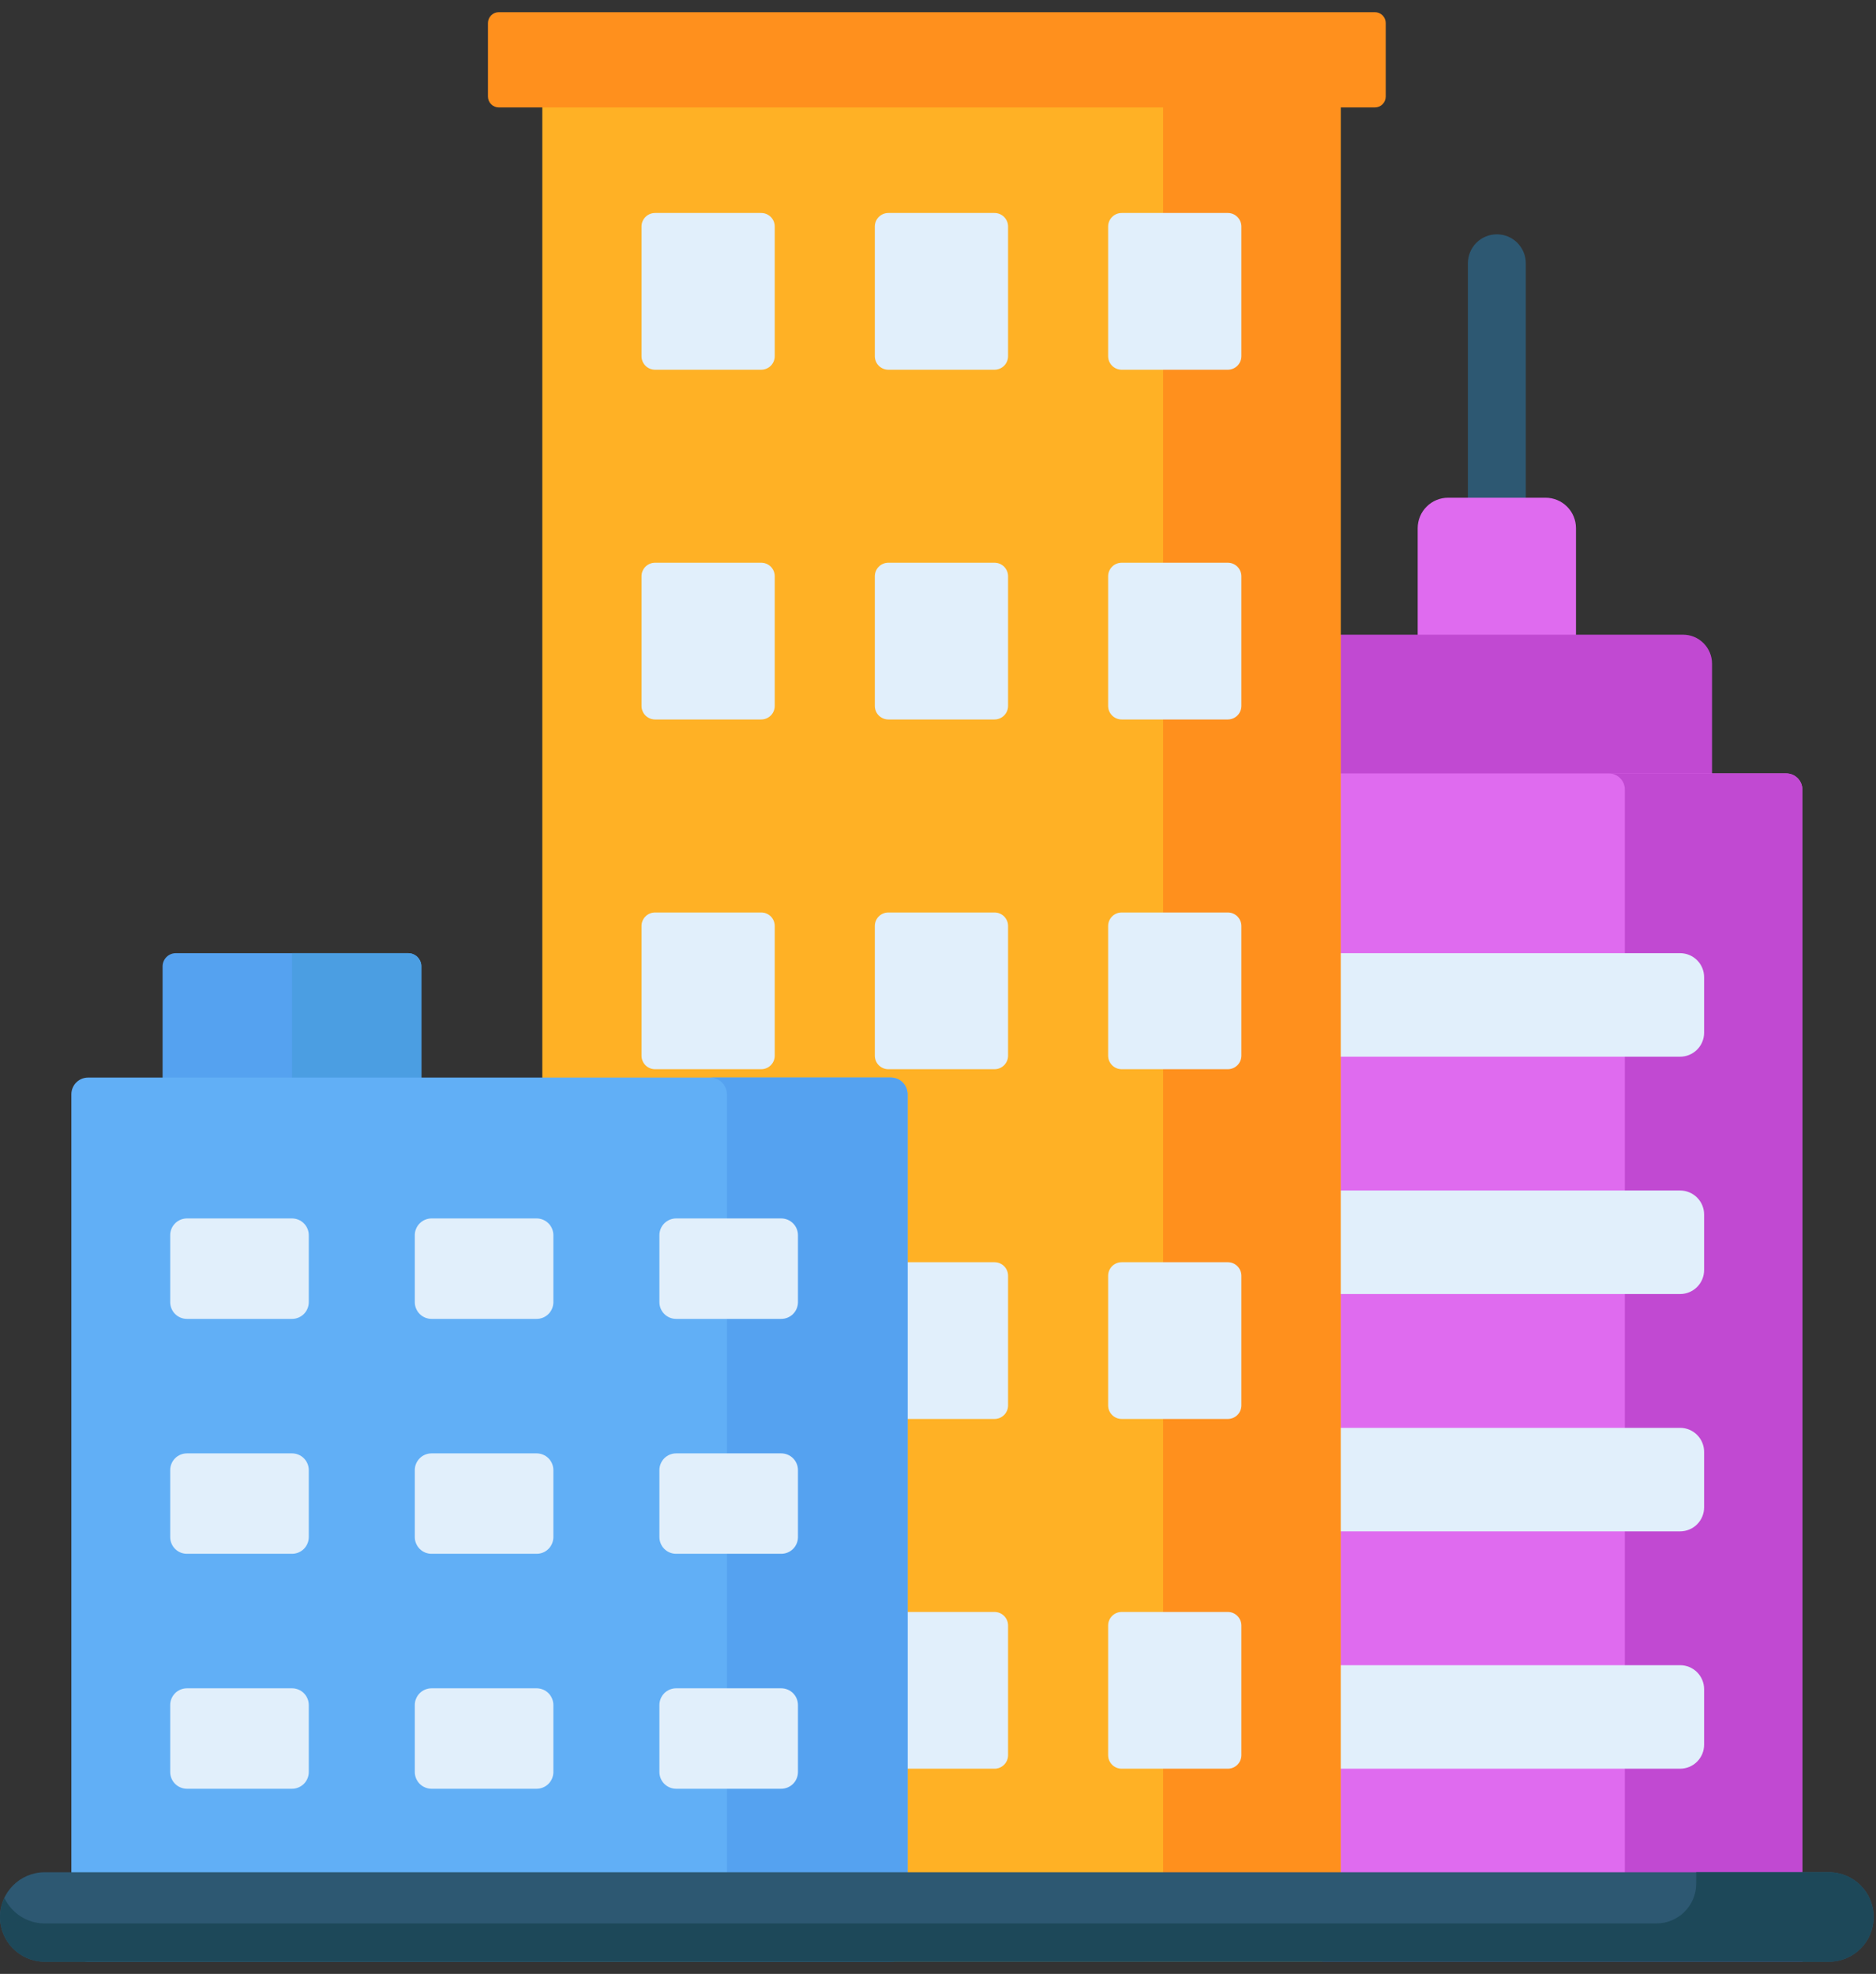
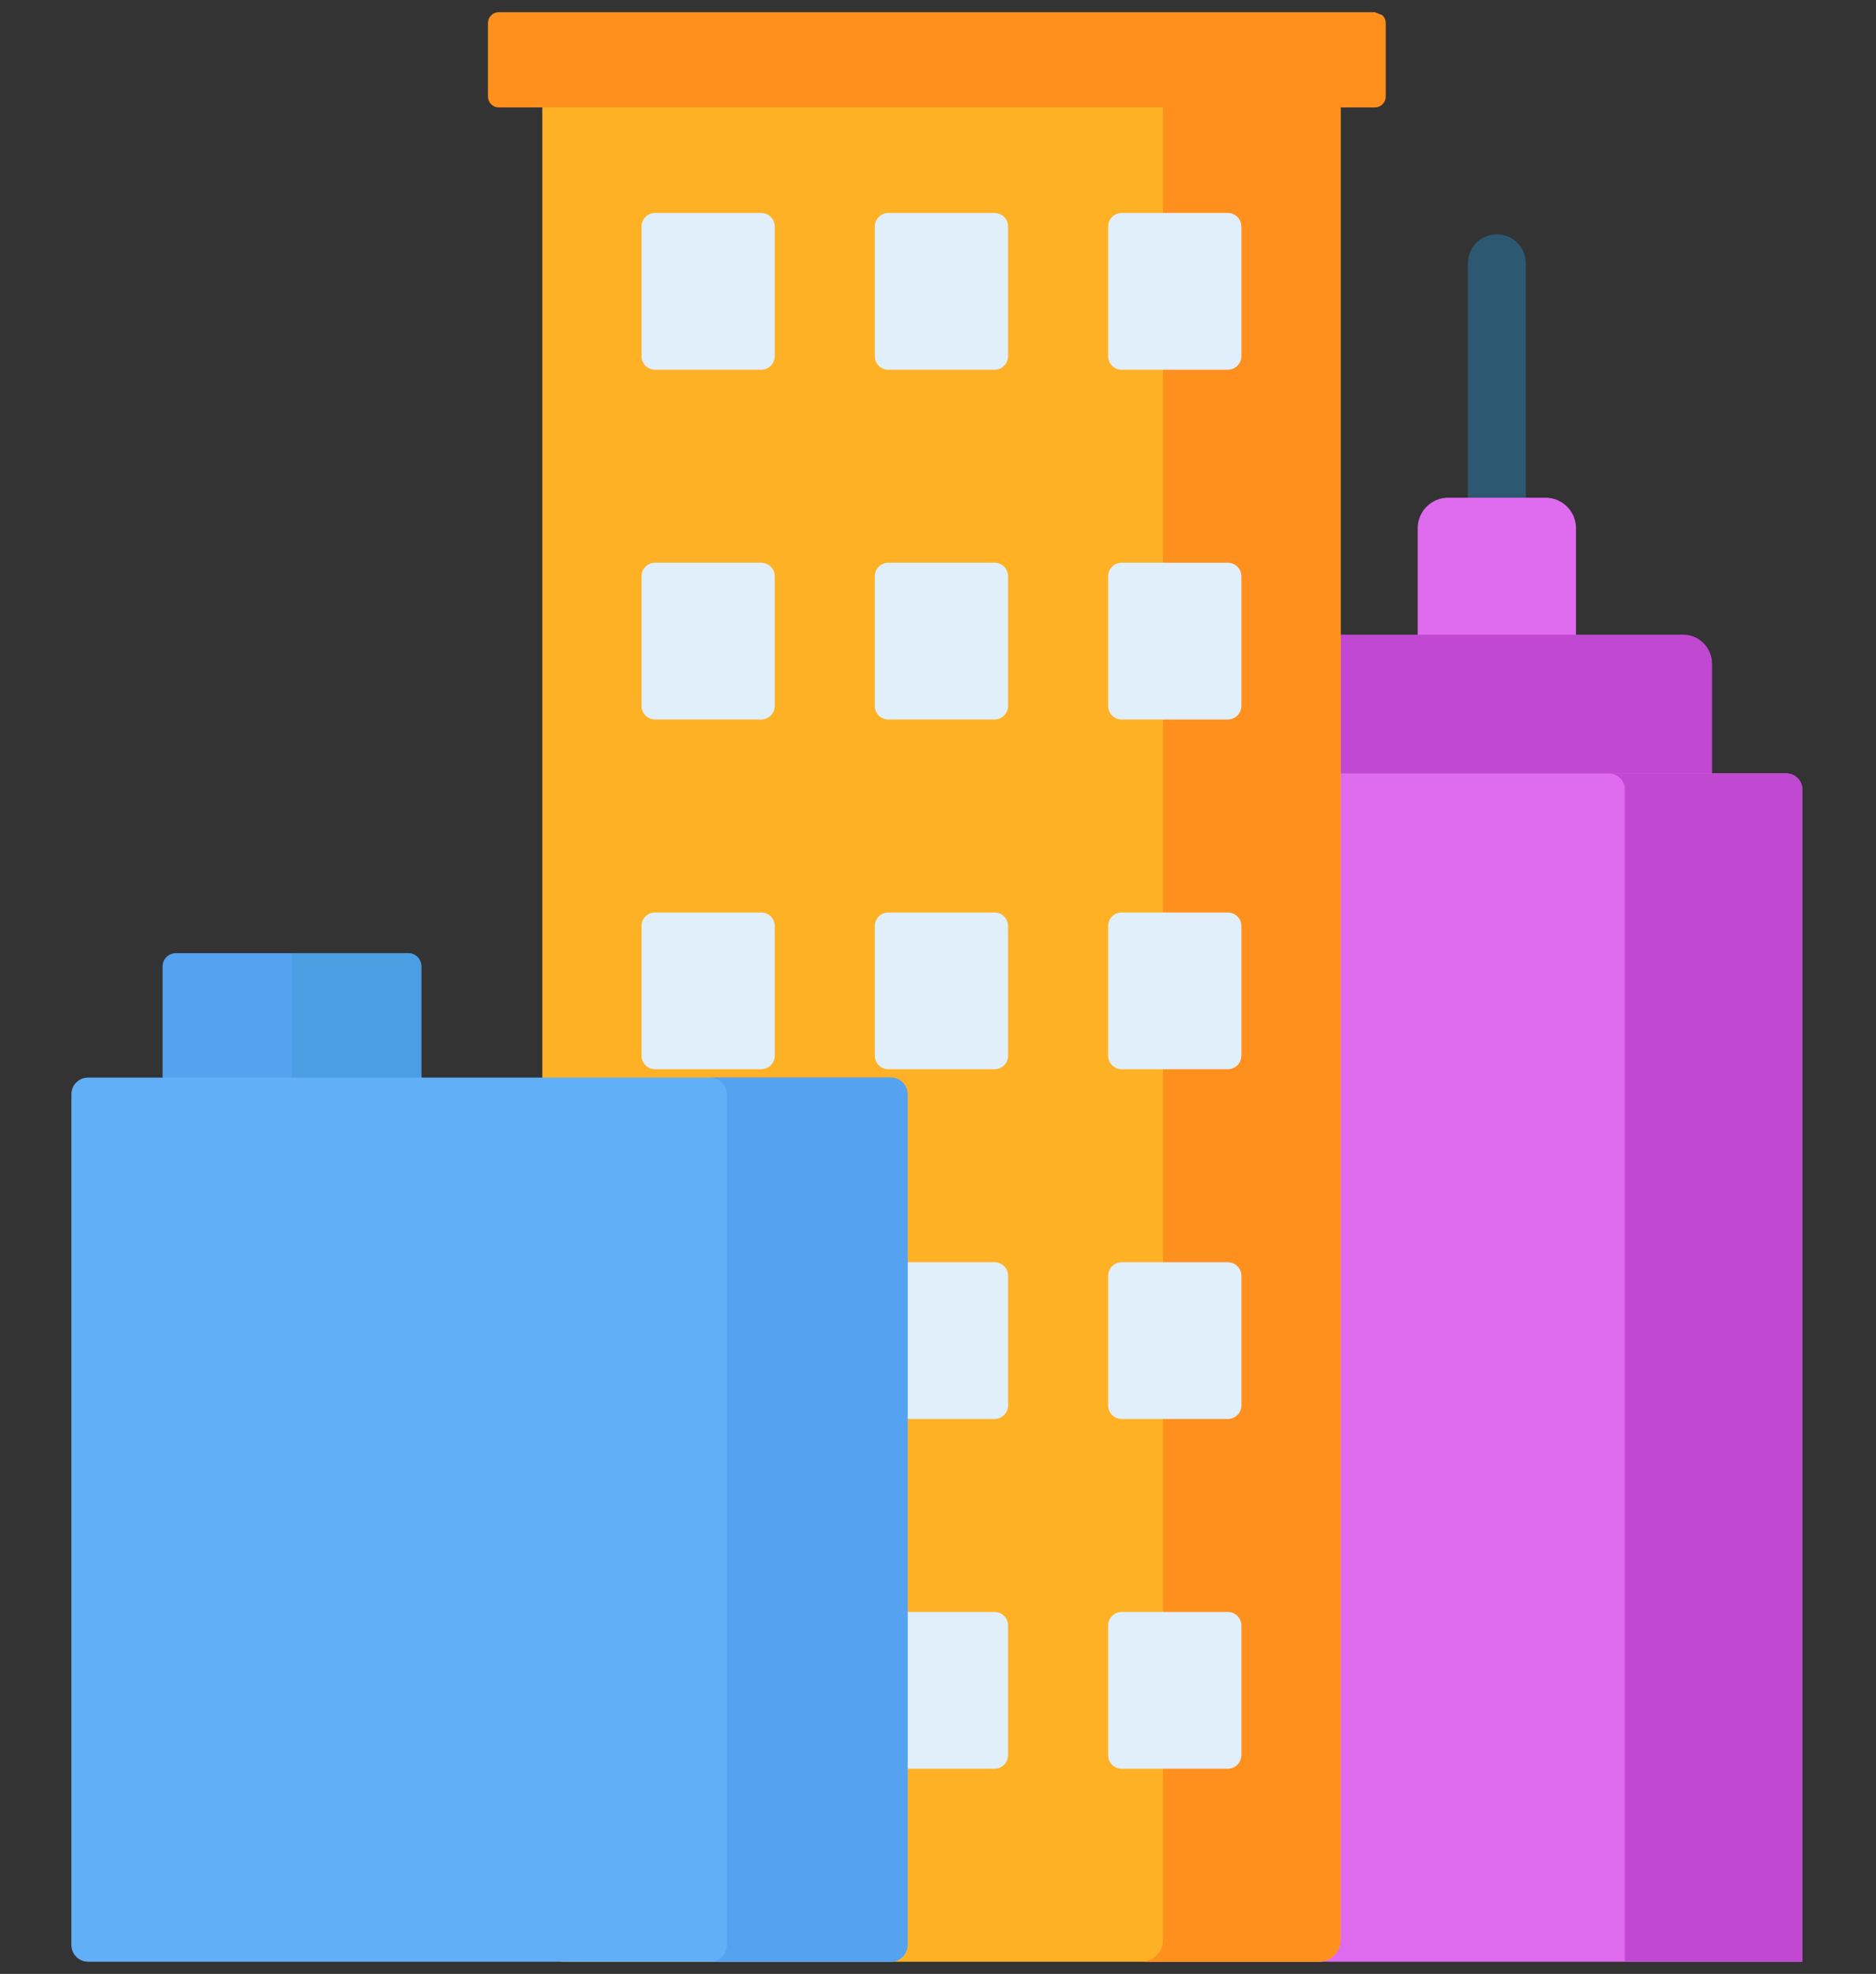
<svg xmlns="http://www.w3.org/2000/svg" width="77" height="81" viewBox="0 0 77 81" fill="none">
  <rect x="0" y="0" width="77" height="81" fill="#333333" stroke="none" />
  <path d="M16.751 39.114H7.216C7.072 39.114 6.934 39.171 6.833 39.272C6.731 39.374 6.674 39.512 6.674 39.656V46C6.674 46.144 6.731 46.282 6.833 46.383C6.934 46.485 7.072 46.542 7.216 46.542H16.751C16.895 46.542 17.033 46.485 17.134 46.383C17.236 46.282 17.293 46.144 17.293 46V39.656C17.293 39.512 17.236 39.374 17.134 39.272C17.033 39.171 16.895 39.114 16.751 39.114Z" fill="#55A2F0" />
  <path d="M16.751 39.114H11.987V46.542H16.751C16.895 46.542 17.033 46.485 17.134 46.383C17.236 46.282 17.293 46.144 17.293 46V39.656C17.293 39.512 17.236 39.374 17.134 39.272C17.033 39.171 16.895 39.114 16.751 39.114Z" fill="#4B9EE2" />
  <path d="M61.437 9.615C61.281 9.615 61.127 9.646 60.983 9.706C60.839 9.765 60.708 9.853 60.597 9.963C60.487 10.073 60.399 10.204 60.34 10.349C60.28 10.493 60.249 10.647 60.249 10.803V22.771C60.249 23.428 60.781 23.959 61.437 23.959C62.094 23.959 62.626 23.428 62.626 22.771V10.803C62.626 10.488 62.5 10.186 62.278 9.963C62.055 9.74 61.752 9.615 61.437 9.615Z" fill="#2D5872" />
  <path d="M63.437 27.292H59.438C59.107 27.292 58.789 27.16 58.555 26.926C58.321 26.692 58.189 26.374 58.189 26.043V21.673C58.189 21.342 58.321 21.024 58.555 20.79C58.789 20.556 59.107 20.424 59.438 20.424H63.437C63.768 20.424 64.086 20.556 64.32 20.79C64.554 21.024 64.686 21.342 64.686 21.673V26.043C64.686 26.374 64.554 26.692 64.32 26.926C64.086 27.16 63.768 27.292 63.437 27.292Z" fill="#DF6BEF" />
  <path d="M69.08 39.96H53.795C53.48 39.96 53.177 39.835 52.954 39.612C52.731 39.389 52.605 39.086 52.605 38.771V27.234C52.605 27.078 52.636 26.923 52.696 26.779C52.756 26.634 52.843 26.503 52.954 26.393C53.065 26.282 53.196 26.195 53.34 26.135C53.484 26.075 53.639 26.044 53.795 26.044H69.08C69.396 26.044 69.698 26.169 69.921 26.393C70.145 26.616 70.27 26.919 70.27 27.234V38.771C70.27 38.927 70.239 39.082 70.179 39.226C70.12 39.37 70.032 39.501 69.921 39.612C69.811 39.722 69.68 39.81 69.535 39.87C69.391 39.93 69.236 39.96 69.08 39.96Z" fill="#C149D2" />
  <path d="M73.976 80.5H47.155V31.739H73.317C73.492 31.739 73.659 31.808 73.783 31.932C73.906 32.055 73.976 32.223 73.976 32.397V80.5Z" fill="#DF6BEF" />
  <path d="M73.317 31.739H66.032C66.207 31.739 66.374 31.808 66.498 31.932C66.621 32.055 66.691 32.223 66.691 32.397V80.5H73.976V32.397C73.976 32.223 73.906 32.055 73.783 31.932C73.659 31.808 73.492 31.739 73.317 31.739Z" fill="#C149D2" />
-   <path d="M68.96 43.362H53.59C53.329 43.362 53.079 43.258 52.894 43.073C52.709 42.889 52.605 42.638 52.605 42.377V40.099C52.605 39.837 52.709 39.587 52.894 39.402C53.079 39.218 53.329 39.114 53.59 39.114H68.96C69.221 39.114 69.471 39.218 69.656 39.402C69.841 39.587 69.945 39.837 69.945 40.099V42.377C69.945 42.638 69.841 42.889 69.656 43.073C69.471 43.258 69.221 43.362 68.96 43.362ZM68.96 53.101H53.59C53.329 53.101 53.079 52.997 52.894 52.813C52.709 52.628 52.605 52.377 52.605 52.116V49.838C52.605 49.577 52.709 49.326 52.894 49.142C53.079 48.957 53.329 48.853 53.59 48.853H68.96C69.221 48.853 69.471 48.957 69.656 49.142C69.841 49.326 69.945 49.577 69.945 49.838V52.116C69.945 52.377 69.841 52.628 69.656 52.813C69.471 52.997 69.221 53.101 68.96 53.101ZM68.96 62.84H53.59C53.329 62.84 53.079 62.737 52.894 62.552C52.709 62.367 52.605 62.117 52.605 61.855V59.578C52.605 59.316 52.709 59.066 52.894 58.881C53.079 58.696 53.329 58.593 53.59 58.593H68.96C69.221 58.593 69.471 58.696 69.656 58.881C69.841 59.066 69.945 59.316 69.945 59.578V61.855C69.945 62.117 69.841 62.367 69.656 62.552C69.471 62.737 69.221 62.84 68.96 62.84ZM68.96 72.58H53.59C53.329 72.58 53.079 72.476 52.894 72.291C52.709 72.107 52.605 71.856 52.605 71.595V69.317C52.605 69.056 52.709 68.805 52.894 68.62C53.079 68.436 53.329 68.332 53.59 68.332H68.96C69.221 68.332 69.471 68.436 69.656 68.62C69.841 68.805 69.945 69.056 69.945 69.317V71.595C69.945 71.724 69.919 71.852 69.87 71.972C69.82 72.091 69.748 72.2 69.656 72.291C69.565 72.383 69.456 72.455 69.337 72.505C69.217 72.554 69.089 72.58 68.96 72.58Z" fill="#E1EFFB" />
  <path d="M54.127 80.5H23.155C23.038 80.5 22.921 80.477 22.812 80.431C22.703 80.386 22.605 80.32 22.521 80.237C22.438 80.154 22.372 80.055 22.327 79.946C22.282 79.837 22.259 79.721 22.259 79.603V2.831C22.259 2.713 22.282 2.597 22.327 2.488C22.372 2.379 22.438 2.28 22.521 2.197C22.605 2.114 22.703 2.048 22.812 2.003C22.921 1.957 23.038 1.934 23.155 1.934H54.127C54.245 1.934 54.362 1.957 54.47 2.003C54.579 2.048 54.678 2.114 54.761 2.197C54.845 2.28 54.911 2.379 54.956 2.488C55.001 2.597 55.024 2.713 55.024 2.831V79.603C55.024 79.721 55.001 79.837 54.956 79.946C54.911 80.055 54.845 80.154 54.761 80.237C54.678 80.32 54.579 80.386 54.47 80.431C54.362 80.477 54.245 80.5 54.127 80.5Z" fill="#FFB125" />
  <path d="M54.127 1.934H46.842C46.96 1.934 47.077 1.957 47.185 2.003C47.294 2.048 47.393 2.114 47.476 2.197C47.56 2.28 47.626 2.379 47.671 2.488C47.716 2.597 47.739 2.713 47.739 2.831V79.603C47.739 79.721 47.716 79.837 47.671 79.946C47.626 80.055 47.56 80.154 47.476 80.237C47.393 80.32 47.294 80.386 47.185 80.431C47.077 80.477 46.96 80.5 46.842 80.5H54.127C54.245 80.5 54.362 80.477 54.471 80.431C54.579 80.386 54.678 80.32 54.761 80.237C54.845 80.154 54.911 80.055 54.956 79.946C55.001 79.837 55.024 79.721 55.024 79.603V2.831C55.024 2.593 54.929 2.365 54.761 2.197C54.593 2.029 54.365 1.934 54.127 1.934Z" fill="#FF901D" />
-   <path d="M56.432 0.5H20.473C20.355 0.5 20.242 0.547 20.159 0.63C20.075 0.714 20.028 0.827 20.028 0.945V3.963C20.028 4.081 20.075 4.195 20.159 4.278C20.242 4.362 20.355 4.408 20.473 4.408H56.432C56.55 4.408 56.663 4.362 56.747 4.278C56.83 4.195 56.877 4.081 56.877 3.963V0.945C56.877 0.827 56.83 0.714 56.747 0.63C56.663 0.547 56.55 0.5 56.432 0.5Z" fill="#FF901D" />
+   <path d="M56.432 0.5H20.473C20.355 0.5 20.242 0.547 20.159 0.63C20.075 0.714 20.028 0.827 20.028 0.945V3.963C20.028 4.081 20.075 4.195 20.159 4.278C20.242 4.362 20.355 4.408 20.473 4.408H56.432C56.55 4.408 56.663 4.362 56.747 4.278C56.83 4.195 56.877 4.081 56.877 3.963V0.945C56.877 0.827 56.83 0.714 56.747 0.63Z" fill="#FF901D" />
  <path d="M31.244 15.172H26.886C26.739 15.172 26.598 15.113 26.493 15.009C26.389 14.905 26.331 14.763 26.331 14.616V9.296C26.331 9.148 26.389 9.007 26.493 8.903C26.598 8.798 26.739 8.74 26.886 8.74H31.244C31.391 8.74 31.532 8.798 31.637 8.903C31.741 9.007 31.799 9.148 31.799 9.296V14.616C31.799 14.763 31.741 14.905 31.637 15.009C31.532 15.113 31.391 15.172 31.244 15.172ZM40.82 15.172H36.462C36.315 15.172 36.174 15.113 36.069 15.009C35.965 14.905 35.907 14.763 35.907 14.616V9.296C35.907 9.148 35.965 9.007 36.069 8.903C36.174 8.798 36.315 8.74 36.462 8.74H40.82C40.967 8.74 41.109 8.798 41.213 8.903C41.317 9.007 41.376 9.148 41.376 9.296V14.616C41.376 14.763 41.317 14.905 41.213 15.009C41.109 15.113 40.967 15.172 40.82 15.172ZM50.396 15.172H46.039C45.891 15.172 45.75 15.113 45.646 15.009C45.541 14.905 45.483 14.763 45.483 14.616V9.296C45.483 9.148 45.541 9.007 45.646 8.903C45.75 8.798 45.891 8.74 46.039 8.74H50.396C50.469 8.74 50.541 8.754 50.609 8.782C50.676 8.81 50.737 8.851 50.789 8.903C50.84 8.954 50.882 9.015 50.909 9.083C50.937 9.15 50.952 9.223 50.952 9.296V14.616C50.952 14.689 50.937 14.761 50.909 14.829C50.882 14.896 50.84 14.957 50.789 15.009C50.737 15.06 50.676 15.101 50.609 15.129C50.541 15.157 50.469 15.172 50.396 15.172ZM31.244 29.524H26.886C26.739 29.524 26.598 29.465 26.493 29.361C26.389 29.257 26.331 29.115 26.331 28.968V23.647C26.331 23.5 26.389 23.359 26.493 23.254C26.598 23.15 26.739 23.092 26.886 23.092H31.244C31.391 23.092 31.532 23.15 31.637 23.254C31.741 23.359 31.799 23.5 31.799 23.647V28.968C31.799 29.115 31.741 29.257 31.637 29.361C31.532 29.465 31.391 29.524 31.244 29.524ZM40.82 29.524H36.462C36.315 29.524 36.174 29.465 36.069 29.361C35.965 29.257 35.907 29.115 35.907 28.968V23.647C35.907 23.5 35.965 23.359 36.069 23.254C36.174 23.15 36.315 23.092 36.462 23.092H40.82C40.967 23.092 41.109 23.15 41.213 23.254C41.317 23.359 41.376 23.5 41.376 23.647V28.968C41.376 29.115 41.317 29.257 41.213 29.361C41.109 29.465 40.967 29.524 40.82 29.524ZM50.396 29.524H46.039C45.891 29.524 45.75 29.465 45.646 29.361C45.541 29.257 45.483 29.115 45.483 28.968V23.647C45.483 23.5 45.541 23.359 45.646 23.254C45.75 23.15 45.891 23.092 46.039 23.092H50.396C50.469 23.092 50.541 23.106 50.609 23.134C50.676 23.162 50.737 23.203 50.789 23.254C50.84 23.306 50.882 23.367 50.909 23.435C50.937 23.502 50.952 23.574 50.952 23.647V28.968C50.952 29.041 50.937 29.113 50.909 29.181C50.882 29.248 50.841 29.309 50.789 29.361C50.737 29.413 50.676 29.453 50.609 29.481C50.541 29.509 50.469 29.524 50.396 29.524ZM31.244 43.876H26.886C26.739 43.876 26.598 43.817 26.493 43.713C26.389 43.609 26.331 43.467 26.331 43.32V37.999C26.331 37.852 26.389 37.711 26.493 37.606C26.598 37.502 26.739 37.444 26.886 37.444H31.244C31.391 37.444 31.532 37.502 31.637 37.606C31.741 37.711 31.799 37.852 31.799 37.999V43.32C31.799 43.467 31.741 43.609 31.637 43.713C31.532 43.817 31.391 43.876 31.244 43.876ZM40.82 43.876H36.462C36.315 43.876 36.174 43.817 36.069 43.713C35.965 43.609 35.907 43.467 35.907 43.32V37.999C35.907 37.852 35.965 37.711 36.069 37.606C36.174 37.502 36.315 37.444 36.462 37.444H40.82C40.967 37.444 41.109 37.502 41.213 37.606C41.317 37.711 41.376 37.852 41.376 37.999V43.32C41.376 43.467 41.317 43.609 41.213 43.713C41.109 43.817 40.967 43.876 40.82 43.876ZM50.396 43.876H46.039C45.891 43.876 45.75 43.817 45.646 43.713C45.541 43.609 45.483 43.467 45.483 43.32V37.999C45.483 37.852 45.541 37.711 45.646 37.606C45.75 37.502 45.891 37.444 46.039 37.444H50.396C50.469 37.444 50.541 37.458 50.609 37.486C50.676 37.514 50.737 37.555 50.789 37.606C50.84 37.658 50.882 37.719 50.909 37.787C50.937 37.854 50.952 37.926 50.952 37.999V43.32C50.952 43.393 50.937 43.465 50.909 43.533C50.882 43.6 50.841 43.661 50.789 43.713C50.737 43.764 50.676 43.806 50.609 43.833C50.541 43.861 50.469 43.876 50.396 43.876ZM40.82 58.228H36.462C36.315 58.228 36.174 58.169 36.069 58.065C35.965 57.961 35.907 57.819 35.907 57.672V52.351C35.907 52.204 35.965 52.063 36.069 51.958C36.174 51.854 36.315 51.796 36.462 51.796H40.82C40.967 51.796 41.109 51.854 41.213 51.958C41.317 52.063 41.376 52.204 41.376 52.351V57.672C41.376 57.819 41.317 57.961 41.213 58.065C41.109 58.169 40.967 58.228 40.82 58.228ZM50.396 58.228H46.039C45.891 58.228 45.75 58.169 45.646 58.065C45.541 57.961 45.483 57.819 45.483 57.672V52.351C45.483 52.204 45.541 52.063 45.646 51.958C45.75 51.854 45.891 51.796 46.039 51.796H50.396C50.469 51.796 50.541 51.81 50.609 51.838C50.676 51.866 50.737 51.907 50.789 51.958C50.84 52.01 50.882 52.071 50.909 52.139C50.937 52.206 50.952 52.278 50.952 52.351V57.672C50.952 57.745 50.937 57.817 50.909 57.885C50.882 57.952 50.841 58.013 50.789 58.065C50.737 58.117 50.676 58.157 50.609 58.185C50.541 58.213 50.469 58.228 50.396 58.228ZM40.82 72.58H36.462C36.315 72.58 36.174 72.521 36.069 72.417C35.965 72.313 35.907 72.171 35.907 72.024V66.703C35.907 66.556 35.965 66.415 36.069 66.311C36.174 66.206 36.315 66.148 36.462 66.148H40.82C40.967 66.148 41.109 66.206 41.213 66.311C41.317 66.415 41.376 66.556 41.376 66.703V72.024C41.376 72.171 41.317 72.313 41.213 72.417C41.109 72.521 40.967 72.58 40.82 72.58ZM50.396 72.58H46.039C45.891 72.58 45.75 72.521 45.646 72.417C45.541 72.313 45.483 72.171 45.483 72.024V66.703C45.483 66.556 45.541 66.415 45.646 66.311C45.75 66.206 45.891 66.148 46.039 66.148H50.396C50.469 66.148 50.541 66.162 50.609 66.19C50.676 66.218 50.737 66.259 50.789 66.311C50.84 66.362 50.882 66.423 50.909 66.491C50.937 66.558 50.952 66.63 50.952 66.703V72.024C50.952 72.097 50.937 72.169 50.909 72.237C50.882 72.304 50.841 72.365 50.789 72.417C50.737 72.469 50.676 72.51 50.609 72.537C50.541 72.565 50.469 72.58 50.396 72.58Z" fill="#E1EFFB" />
  <path d="M36.566 80.5H3.615C3.433 80.5 3.259 80.428 3.13 80.299C3.002 80.171 2.93 79.997 2.93 79.815V44.904C2.93 44.722 3.002 44.548 3.13 44.419C3.259 44.291 3.433 44.219 3.615 44.219H36.566C36.748 44.219 36.922 44.291 37.051 44.419C37.179 44.548 37.251 44.722 37.251 44.904V79.815C37.251 79.905 37.234 79.994 37.199 80.077C37.165 80.16 37.114 80.236 37.051 80.299C36.987 80.363 36.912 80.413 36.829 80.448C36.745 80.482 36.657 80.5 36.566 80.5Z" fill="#61AFF6" />
  <path d="M36.566 44.219H29.15C29.332 44.219 29.506 44.291 29.634 44.419C29.763 44.548 29.835 44.722 29.835 44.904V79.815C29.835 79.997 29.763 80.171 29.634 80.299C29.506 80.428 29.332 80.5 29.15 80.5H36.566C36.748 80.5 36.922 80.428 37.05 80.299C37.179 80.171 37.251 79.997 37.251 79.815V44.904C37.251 44.722 37.179 44.548 37.05 44.419C36.922 44.291 36.748 44.219 36.566 44.219Z" fill="#55A2F0" />
-   <path d="M11.986 54.121H7.673C7.491 54.121 7.316 54.049 7.187 53.92C7.058 53.791 6.986 53.616 6.986 53.434V50.687C6.986 50.504 7.058 50.33 7.187 50.201C7.316 50.072 7.491 49.999 7.673 49.999H11.986C12.168 49.999 12.343 50.072 12.472 50.201C12.601 50.33 12.674 50.504 12.674 50.687V53.434C12.674 53.616 12.601 53.791 12.472 53.92C12.343 54.049 12.168 54.121 11.986 54.121ZM22.026 54.121H17.713C17.53 54.121 17.356 54.049 17.227 53.92C17.098 53.791 17.025 53.616 17.025 53.434V50.687C17.025 50.504 17.098 50.33 17.227 50.201C17.356 50.072 17.53 49.999 17.713 49.999H22.026C22.208 49.999 22.383 50.072 22.512 50.201C22.64 50.33 22.713 50.504 22.713 50.687V53.434C22.713 53.616 22.64 53.791 22.512 53.92C22.383 54.049 22.208 54.121 22.026 54.121ZM32.065 54.121H27.752C27.57 54.121 27.395 54.049 27.266 53.92C27.137 53.791 27.065 53.616 27.065 53.434V50.687C27.065 50.504 27.137 50.33 27.266 50.201C27.395 50.072 27.57 49.999 27.752 49.999H32.065C32.247 49.999 32.422 50.072 32.551 50.201C32.68 50.33 32.752 50.504 32.752 50.687V53.434C32.752 53.616 32.68 53.791 32.551 53.92C32.422 54.049 32.247 54.121 32.065 54.121ZM11.986 63.761H7.673C7.491 63.761 7.316 63.689 7.187 63.56C7.058 63.431 6.986 63.256 6.986 63.074V60.327C6.986 60.145 7.058 59.97 7.187 59.841C7.316 59.712 7.491 59.64 7.673 59.64H11.986C12.168 59.64 12.343 59.712 12.472 59.841C12.601 59.97 12.674 60.145 12.674 60.327V63.074C12.674 63.256 12.601 63.431 12.472 63.56C12.343 63.689 12.168 63.761 11.986 63.761ZM22.026 63.761H17.713C17.53 63.761 17.356 63.689 17.227 63.56C17.098 63.431 17.025 63.256 17.025 63.074V60.327C17.025 60.145 17.098 59.97 17.227 59.841C17.356 59.712 17.53 59.64 17.713 59.64H22.026C22.208 59.64 22.383 59.712 22.512 59.841C22.64 59.97 22.713 60.145 22.713 60.327V63.074C22.713 63.256 22.64 63.431 22.512 63.56C22.383 63.689 22.208 63.761 22.026 63.761ZM32.065 63.761H27.752C27.57 63.761 27.395 63.689 27.266 63.56C27.137 63.431 27.065 63.256 27.065 63.074V60.327C27.065 60.145 27.137 59.97 27.266 59.841C27.395 59.712 27.57 59.64 27.752 59.64H32.065C32.247 59.64 32.422 59.712 32.551 59.841C32.68 59.97 32.752 60.145 32.752 60.327V63.074C32.752 63.256 32.68 63.431 32.551 63.56C32.422 63.689 32.247 63.761 32.065 63.761ZM11.986 73.402H7.673C7.491 73.402 7.316 73.329 7.187 73.201C7.058 73.072 6.986 72.897 6.986 72.714V69.968C6.986 69.785 7.058 69.611 7.187 69.481C7.316 69.353 7.491 69.28 7.673 69.28H11.986C12.168 69.28 12.343 69.353 12.472 69.481C12.601 69.611 12.674 69.785 12.674 69.968V72.714C12.674 72.897 12.601 73.072 12.472 73.201C12.343 73.329 12.168 73.402 11.986 73.402ZM22.026 73.402H17.713C17.53 73.402 17.356 73.329 17.227 73.201C17.098 73.072 17.025 72.897 17.025 72.714V69.968C17.025 69.785 17.098 69.611 17.227 69.481C17.356 69.353 17.53 69.28 17.713 69.28H22.026C22.208 69.28 22.383 69.353 22.512 69.481C22.64 69.611 22.713 69.785 22.713 69.968V72.714C22.713 72.897 22.64 73.072 22.512 73.201C22.383 73.329 22.208 73.402 22.026 73.402ZM32.065 73.402H27.752C27.57 73.402 27.395 73.329 27.266 73.201C27.137 73.072 27.065 72.897 27.065 72.714V69.968C27.065 69.785 27.137 69.611 27.266 69.481C27.395 69.353 27.57 69.28 27.752 69.28H32.065C32.247 69.28 32.422 69.353 32.551 69.481C32.68 69.611 32.752 69.785 32.752 69.968V72.714C32.752 72.897 32.68 73.072 32.551 73.201C32.422 73.329 32.247 73.402 32.065 73.402Z" fill="#E1EFFB" />
-   <path d="M75.07 76.829H1.835C0.822 76.829 0 77.651 0 78.665C0 79.678 0.822 80.5 1.835 80.5H75.07C76.084 80.5 76.905 79.678 76.905 78.665C76.905 77.651 76.083 76.829 75.07 76.829Z" fill="#2D5872" />
-   <path d="M76.893 78.463C76.892 78.451 76.889 78.439 76.888 78.427C76.881 78.372 76.871 78.317 76.859 78.262C76.858 78.255 76.855 78.247 76.853 78.24C76.839 78.18 76.822 78.122 76.803 78.065L76.8 78.059C76.779 77.998 76.754 77.938 76.727 77.879V77.879C76.432 77.259 75.802 76.829 75.07 76.829H69.62V77.297C69.62 78.198 68.889 78.929 67.988 78.929H1.835C1.103 78.929 0.473 78.499 0.178 77.879C0.061 78.124 0 78.393 0 78.665C0 79.678 0.822 80.5 1.835 80.5H75.07C76.083 80.5 76.905 79.678 76.905 78.665C76.905 78.597 76.901 78.529 76.893 78.463Z" fill="#1D4859" />
</svg>